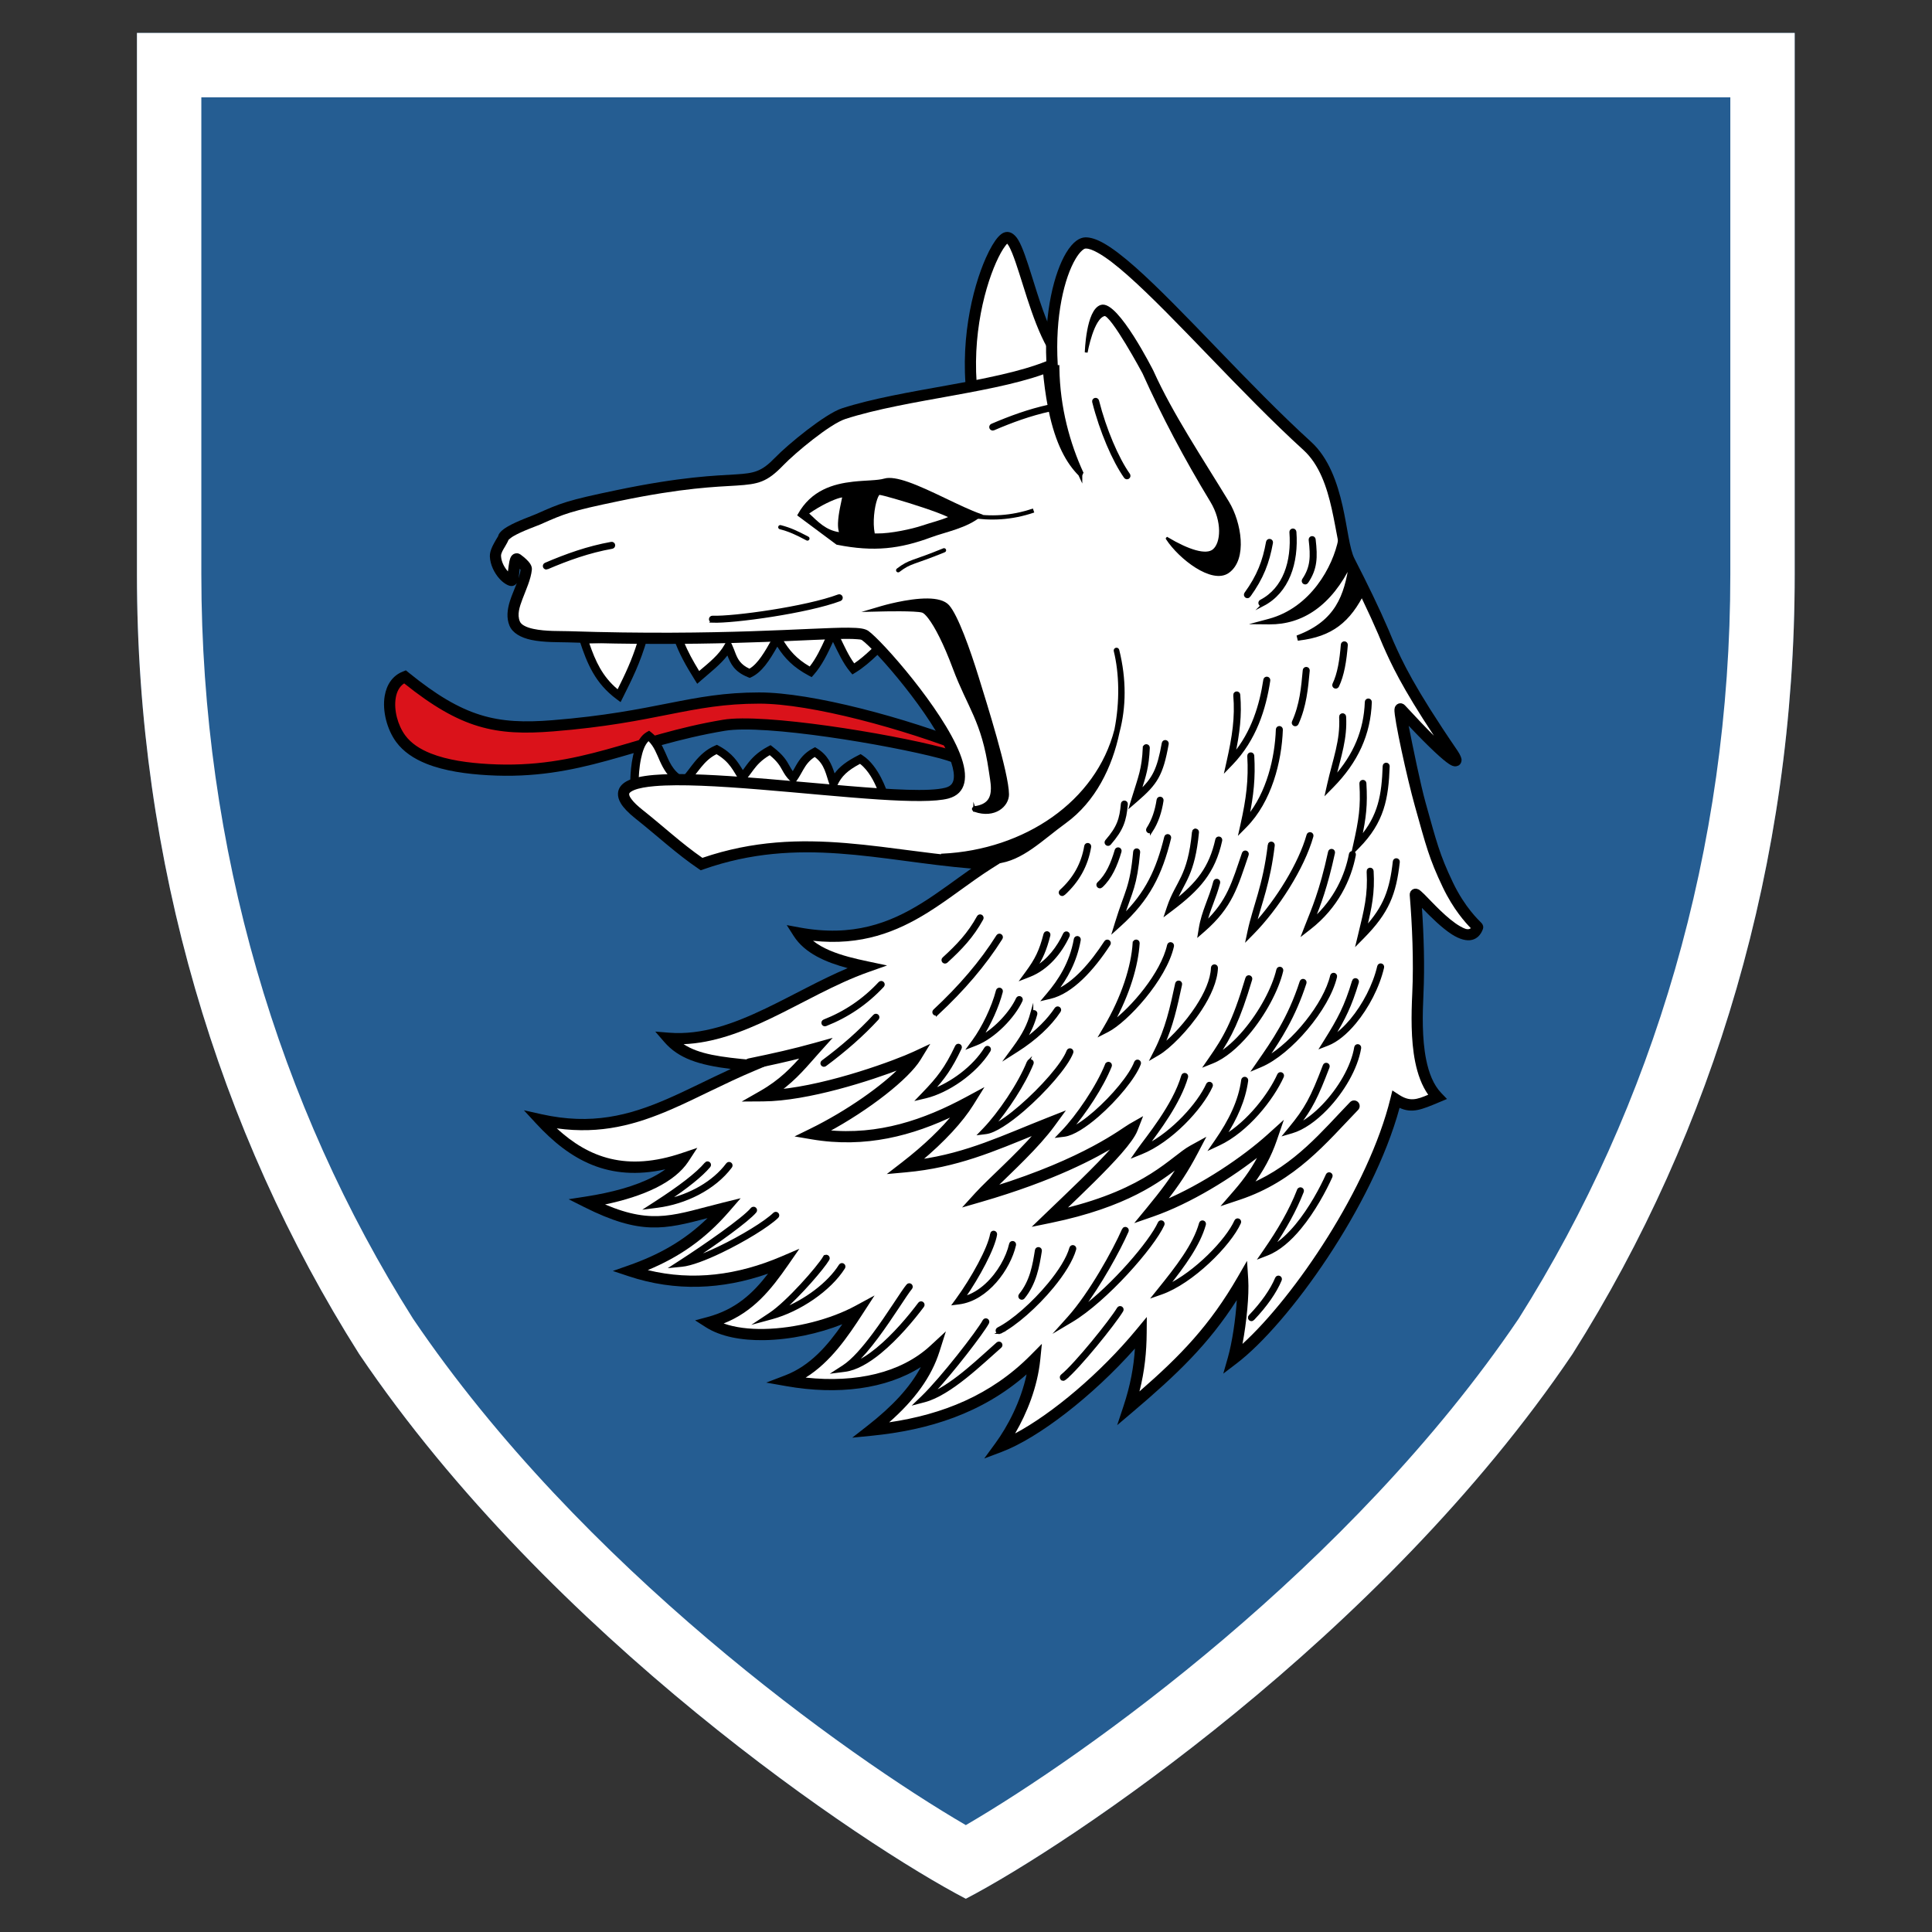
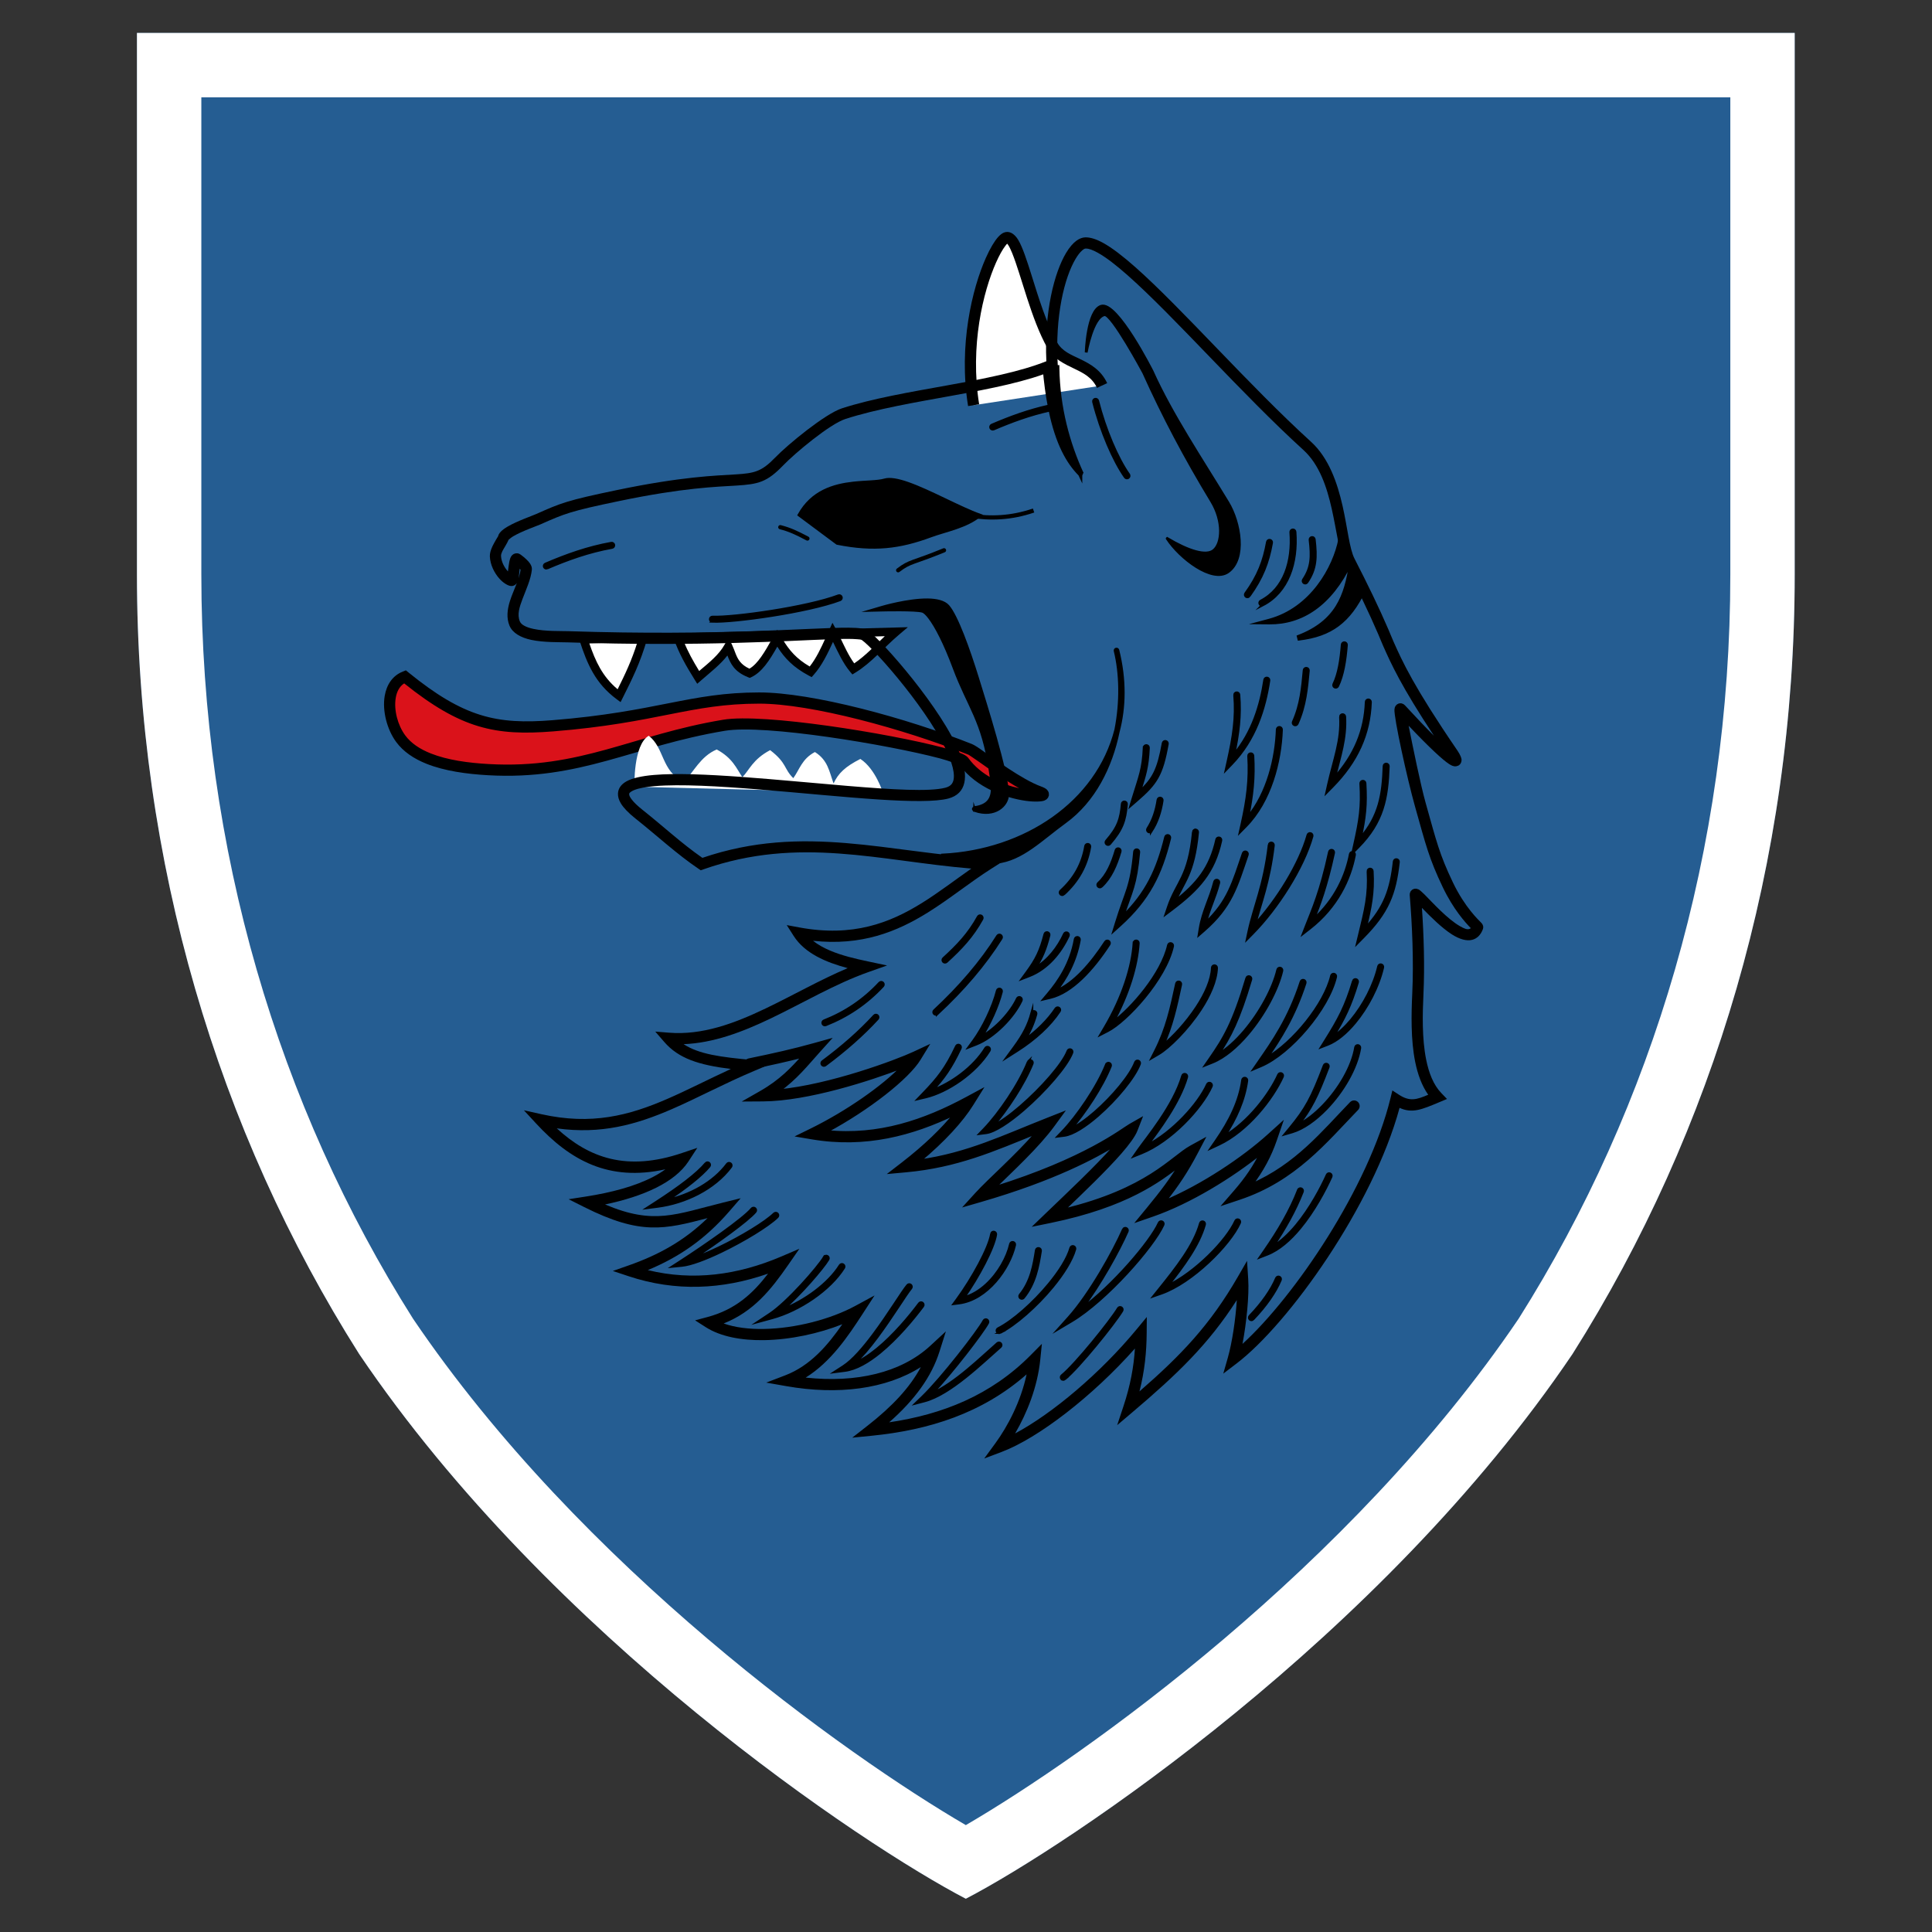
<svg xmlns="http://www.w3.org/2000/svg" width="100%" height="100%" viewBox="0 0 2813 2813" version="1.1" xml:space="preserve" style="fill-rule:evenodd;clip-rule:evenodd;">
  <rect x="0" y="0" width="2813" height="2813" fill="#333333" stroke="none" />
  <g>
    <path d="M199.398,47.934l-0,788.276c-0,419.72 117.995,810.462 323.47,1135.1c278.713,412.475 735.379,716.285 883.382,793.257c148.003,-76.972 604.669,-380.782 883.382,-793.257c205.475,-325.09 323.47,-715.832 323.47,-1135.1l0,-788.276l-2413.7,0Z" style="fill:#255d92;fill-rule:nonzero;" />
    <path d="M199.398,47.934l2413.7,0l0,788.276c0,419.267 -117.995,810.009 -323.47,1135.1c-278.713,412.475 -735.379,716.285 -883.382,793.257c-148.003,-76.972 -604.669,-380.782 -883.382,-793.257c-205.475,-324.637 -323.47,-715.379 -323.47,-1135.1l-0,-788.276Zm93.75,93.75l-0,694.526c-0,400.642 112.261,773.724 308.185,1083.77c244.764,361.596 631.487,636.229 804.917,737.394c173.426,-101.163 560.135,-375.785 804.923,-737.404c195.91,-310.48 308.179,-683.556 308.179,-1083.76l0,-694.526l-2226.2,0Z" style="fill:#fff;" />
    <g>
      <g>
        <path d="M1417.61,589.974c-19.966,-124.114 29.356,-236.3 47.039,-243.702c19.024,-7.962 34.013,97.565 67.597,156.551c16.248,28.537 56.312,24.016 72.423,58.502" style="fill:#fff;" />
        <path d="M1466.43,354.769c-0.851,0.825 -1.766,2.043 -2.864,3.482c-4.009,5.253 -8.566,13.367 -13.208,23.786c-18.886,42.393 -38.375,121.662 -24.704,206.642l-16.104,2.59c-14.281,-88.779 6.179,-171.581 25.91,-215.869c6.235,-13.997 12.502,-24.286 17.603,-30.053c3.075,-3.477 6.019,-5.589 8.43,-6.597c6.774,-2.836 14.761,-0.113 21.283,10.938c6.067,10.28 12.294,29.157 19.233,51.284c9.89,31.538 21.459,69.965 37.316,97.816c7.256,12.744 20.146,17.676 32.704,23.702c15.667,7.518 31.045,16.171 40.02,35.383l-14.777,6.904c-7.136,-15.276 -19.843,-21.604 -32.299,-27.582c-15.566,-7.469 -30.829,-14.542 -39.822,-30.337c-23.679,-41.588 -38.277,-106.111 -51.419,-138.352c-1.996,-4.899 -3.922,-8.973 -5.883,-11.941c-0.395,-0.599 -0.947,-1.263 -1.419,-1.796Z" />
        <path d="M986.987,928.227c6.851,20.1 17.014,37.921 29.566,58.027c16.76,-14.612 34.205,-27.416 43.805,-44.758c6.635,13.887 7.176,29.297 31.107,38.86c16.455,-7.76 28.171,-29.737 40.133,-50.976c11.535,20.379 23.725,35.443 48.79,48.846c13.724,-15.455 22.833,-37.242 32.156,-57.725c8.47,15.679 17.209,38.557 29.83,53.533c23.292,-14.313 40.029,-35.368 62.286,-54.282l-317.673,8.475Z" style="fill:#fff;" />
        <path d="M1130.84,918.271l0.749,-1.331l0.731,1.291l75.459,-2.013l4.303,-9.452l4.972,9.205l104.795,-2.796l-13.224,11.238c-22.508,19.128 -39.489,40.358 -63.043,54.832l-4.486,2.757l-3.394,-4.027c-10.097,-11.981 -17.819,-28.885 -24.848,-43.336c-7.928,17.377 -16.36,34.667 -27.888,47.648l-3.203,3.607l-4.255,-2.275c-22.396,-11.976 -35.019,-25.195 -45.749,-42.06c-5.647,9.94 -11.402,19.579 -17.732,27.451c-6.017,7.482 -12.594,13.41 -19.948,16.878l-2.407,1.135l-2.471,-0.988c-20.218,-8.078 -25.397,-19.75 -30.08,-31.637c-10.232,13.227 -24.571,24.284 -38.543,36.467l-5.409,4.715l-3.799,-6.087c-12.822,-20.539 -23.169,-38.761 -30.167,-59.293l-2.681,-7.866l152.318,-4.063Zm92.36,9.773c5.962,12.357 12.388,26.662 20.551,37.827c16.338,-11.052 29.577,-25.423 44.52,-39.563l-65.071,1.736Zm-21.019,0.561l-62.986,1.68c9.646,16.248 20.345,28.881 39.756,40.138c9.391,-11.873 16.462,-26.845 23.23,-41.818Zm-78.332,2.089l-61.09,1.63l3.123,6.535c2.049,4.29 3.545,8.717 5.285,13.084c3.218,8.078 7.462,15.905 20.032,21.647c6.363,-3.72 11.852,-9.915 17.037,-17.211c5.487,-7.721 10.555,-16.678 15.613,-25.685Zm-65.464,1.746l-62.709,1.673c5.763,14.571 13.347,28.191 22.324,42.847c14.446,-12.234 28.774,-23.545 37.012,-38.426l3.373,-6.094Z" />
        <path d="M1403.21,1108.38c41.555,57.581 140.825,55.477 110.223,44.533c-35.907,-12.84 -95.019,-60.435 -100.457,-61.677c-95.326,-37.984 -231.482,-74.888 -307.398,-74.888c-101.177,0 -148.327,28.194 -300.621,40.402c-83.397,6.685 -132.274,-3.88 -215.427,-71.371c-30.942,12.285 -26.347,62.734 -6.04,90.23c23.774,32.192 76.884,42.098 127.305,44.975c134.88,7.696 209.9,-42.301 343.151,-64.57c73.693,-12.315 338.746,37.791 349.264,52.366Z" style="fill:#da121a;" />
        <path d="M1415.34,1083.46c1.807,0.667 5.894,2.934 11.377,6.738c18.686,12.968 61.312,44.972 89.465,55.04c3.998,1.43 6.464,2.97 7.785,4.159l1.975,2.341l1.11,2.569l0.182,3.784l-1.323,3.43l-2.269,2.453l-2.978,1.645c-3.905,1.516 -14.06,2.238 -27.422,0.354c-27.974,-3.944 -71.362,-18.393 -96.151,-52.142c-0.002,-0.001 -0.004,-0.002 -0.006,-0.003c-1.718,-0.701 -14.879,-6.004 -29.235,-9.782c-74.788,-19.682 -254.234,-49.731 -312.556,-39.984c-133.937,22.384 -209.387,72.404 -344.961,64.668c-31.15,-1.777 -63.281,-6.251 -89.302,-16.632c-18.358,-7.325 -33.736,-17.609 -44.099,-31.64c-13.422,-18.174 -20.535,-45.471 -16.778,-67.309c2.775,-16.131 11.261,-29.348 26.369,-35.346l4.44,-1.763l3.709,3.011c80.933,65.688 128.467,76.08 209.637,69.573c152.619,-12.233 199.878,-40.427 301.272,-40.427c76.653,-0 214.166,37.114 310.417,75.467l-0.658,-0.204Zm68.512,64.234c-20.842,-11.849 -43.186,-27.671 -58.276,-38.355c-7.129,-5.048 -14.278,-9.738 -15.258,-10.38l-0.358,-0.142c-94.401,-37.616 -229.199,-74.309 -304.379,-74.309c-100.96,-0 -148.002,28.194 -299.969,40.376c-84.244,6.752 -134.214,-3.533 -217.115,-69.86c-7.007,4.463 -10.763,12.144 -12.268,20.891c-3.064,17.808 2.878,40.032 13.824,54.853c8.657,11.722 21.685,20.061 37.022,26.18c24.522,9.783 54.832,13.823 84.187,15.498c134.187,7.656 208.777,-42.318 341.343,-64.472c59.586,-9.958 242.989,20.189 319.396,40.298c13.874,3.651 24.333,7.027 30.126,9.741c4.144,1.941 6.595,4.068 7.7,5.599c18.66,25.856 49.821,38.701 74.025,44.082Z" />
      </g>
      <g>
        <path d="M849.719,931c10.641,32.593 21.907,59.996 51.646,82.025c12.767,-25.599 25.289,-50.045 35.155,-85.067l-86.801,3.042Z" style="fill:#fff;" />
        <path d="M944.679,921.552l-2.272,8.064c-9.988,35.46 -22.642,60.221 -35.568,86.138l-3.255,6.526l-5.859,-4.341c-30.879,-22.872 -42.772,-51.2 -53.82,-85.041l-2.523,-7.726l103.297,-3.62Zm-86.572,15.274c8.824,25.85 18.985,48.185 41.14,66.748c10.435,-20.926 20.571,-41.772 29.009,-69.206l-70.149,2.458Z" />
        <path d="M923.752,1145.48c-0,0 -1.979,-61.181 20.832,-74.215c23.334,18.201 17.744,50.826 50.779,67.271c14.935,-14.45 24.075,-37 48.174,-47.307c22.939,12.399 28.436,26.944 37.324,40.363c10.087,-10.104 14.928,-25.873 40.463,-39.39c24.763,19.049 19.68,27.069 33.726,40.796c9.062,-12.454 12.437,-27.975 31.45,-38.038c18.949,11.807 20.863,28.363 27.166,45.746c6.812,-14.84 17.097,-24.557 39.031,-35.689c22.263,14.463 33.012,49.577 33.012,49.577l-361.957,-9.114Z" style="fill:#fff;" />
-         <path d="M917.639,1145.68c-0,-0 -0.965,-31.163 6.565,-54.512c3.625,-11.243 9.352,-20.643 17.346,-25.211l3.562,-2.035l3.234,2.523c10.186,7.945 15.468,18.307 20.271,29.152c5.621,12.692 10.456,26.2 25.598,35.34c5.931,-6.494 11.08,-14.185 17.07,-21.486c7.754,-9.45 16.806,-18.266 29.847,-23.843l2.715,-1.162l2.598,1.405c20.263,10.952 27.739,23.374 35.143,35.436c1.811,-2.416 3.606,-5.01 5.629,-7.703c6.442,-8.578 14.862,-18.114 31.245,-26.786l3.475,-1.84l3.116,2.398c15.92,12.247 20.306,20.258 24.536,27.869c1.403,2.525 2.772,5.009 4.701,7.64c1.68,-2.897 3.262,-5.871 4.99,-8.825c5.265,-8.999 11.726,-17.798 24.359,-24.484l3.109,-1.646l2.987,1.86c15.699,9.783 20.809,22.424 25.433,36.261c7.235,-9.809 17.663,-17.788 34.761,-26.466l3.144,-1.595l2.956,1.92c23.823,15.476 35.529,52.916 35.529,52.916l2.485,8.119l-376.218,-9.474l-0.186,-5.771Zm69.508,-4.72c-14.199,-8.807 -20.875,-20.698 -26.384,-32.878c-4.645,-10.268 -8.21,-20.82 -16.492,-28.968c-5.678,5.484 -8.77,15.227 -10.892,25.183c-2.863,13.424 -3.456,27.558 -3.543,35.22l57.311,1.443Zm230.469,5.804l59.296,1.494c-4.007,-9.881 -12.145,-26.427 -24.706,-36.094c-18.066,9.58 -27.034,18.14 -32.982,31.096l-1.608,3.504Zm-216.38,-5.449l208.043,5.239l-1.363,-3.761c-5.485,-15.127 -6.94,-29.837 -21.669,-40.626c-8.155,5.141 -12.621,11.577 -16.409,18.05c-3.274,5.596 -6.098,11.236 -9.842,16.381l-4.162,5.72l-5.059,-4.944c-6.159,-6.019 -8.994,-11.015 -11.879,-16.207c-3.372,-6.067 -6.891,-12.398 -18.172,-21.633c-12.02,7.018 -18.592,14.56 -23.726,21.396c-4.205,5.599 -7.584,10.754 -11.809,14.985l-5.291,5.301l-4.136,-6.244c-8.06,-12.167 -13.004,-25.468 -32.505,-36.88c-9.623,4.76 -16.486,11.77 -22.515,19.118c-6.793,8.28 -12.606,16.994 -19.506,24.105Z" />
-         <path d="M930.317,1185.44c-132.807,-105.512 364.088,-8.465 448.266,-30.639c72.771,-19.17 -91.681,-210.412 -119.045,-229.576c-15.7,-10.994 -155.895,10.986 -432.193,1.924c-19.389,-0.647 -69.205,1.993 -77.995,-19.274c-9.795,-23.7 14.059,-52.419 16.927,-79.054c0.382,-3.551 -5.861,-9.455 -13.11,-14.781c-5.731,-4.21 -4.038,32.113 -8.607,31.1c-8.117,-1.801 -22.393,-17.724 -23.198,-35.277c-0.417,-9.078 10.853,-23.369 11.402,-26.296c1.906,-10.152 43.206,-24.123 50.957,-27.567c35.846,-15.928 43.921,-19.437 116.109,-34.462c188.985,-39.334 191.211,-4.58 234.686,-49.666c17.95,-18.616 70.462,-62.025 93.875,-69.598c90.321,-29.215 226.764,-38.085 303.548,-70.989c-6.138,-104.207 26.492,-177.098 48.608,-177.547c49.01,-0.988 194.551,178.868 322.709,295.43c49.437,44.96 46.536,138.516 61.679,167.989c19.04,37.056 35.47,70.899 49.338,103.14c2.389,5.553 4.543,11.125 6.937,16.523c13.176,29.711 29.847,66.669 94.08,160.622c13.995,20.471 -1.583,15.595 -75.684,-64.967c-6.606,-7.182 16.283,95.983 28.279,138.721c16.178,57.638 20.407,75.728 40.187,117.124c19.95,41.752 43.631,60.996 43.386,61.651c-16.347,43.547 -91.551,-56.92 -90.759,-47.324c3.602,43.671 5.932,96.954 3.705,144.262c-2.316,49.188 -3.165,117.622 28.288,150.275c-26.741,11.223 -38.84,17.525 -60.186,3.616c-34.989,143.132 -160.535,319.676 -236.835,377.83c8.625,-30.231 15.476,-86.445 13.618,-115.396c-45.338,78.584 -93.002,125.044 -165.779,186.771c13.453,-40.507 17.653,-74.336 17.915,-109.565c-62.816,76.101 -149.452,144.632 -205.658,165.835c21.929,-29.988 45.641,-76.952 50.768,-127.514c-66.248,66.936 -148.514,94.714 -238.507,103.612c48.028,-37.526 78.68,-74.558 92.121,-117.019c-49.368,45.632 -127.669,60.029 -214.073,44.814c48.268,-18.465 78.065,-63.032 103.048,-101.573c-61.298,33.211 -166.52,49.293 -217.091,16.942c53.589,-14.295 81.245,-48.571 109.027,-88.672c-72.967,31.21 -148.008,38.662 -223.566,13.479c53.892,-18.868 97.577,-45.081 137.945,-91.648c-79,19.494 -110.479,37.063 -201.14,-8.461c64.354,-10.008 119.278,-29.906 141.313,-63.721c-95.146,32.175 -156.09,1.102 -209.099,-56.271c125.329,27.977 197.388,-31.736 308.878,-78.697c-62.069,-5.65 -98.05,-12.024 -122.108,-39.817c99.706,8.033 190.962,-69.544 288.303,-104.043c-37.132,-7.874 -79.535,-18.664 -99.102,-49.289c133.459,24.697 199.125,-51.283 276.143,-100.203c-144.706,-8.125 -268.526,-52.337 -417.171,-0.106c-31.919,-21.657 -58.682,-46.874 -91.118,-72.641l-0.021,-0.007Z" style="fill:#fff;" />
        <path d="M2050.99,1056.65c6.147,31.036 17.385,86.111 24.748,112.344c15.995,56.986 20.137,74.884 39.693,115.812c17.323,36.255 37.574,54.911 41.276,58.743l1.613,1.973l1.097,2.645l0.18,2.353l-0.503,2.319c-3.461,9.22 -9.063,13.786 -15.453,15.523c-8.064,2.192 -18.615,-0.834 -29.576,-7.818c-14.847,-9.459 -31.223,-25.837 -43.045,-37.987c-0.23,-0.237 -0.462,-0.475 -0.694,-0.712c2.716,39.69 4.14,84.763 2.225,125.449c-1.361,28.91 -2.272,64.609 3.925,95.449c3.887,19.34 10.498,36.751 22.09,48.786l8.257,8.572l-10.974,4.605c-25.808,10.831 -39.541,16.751 -58.08,8.347c-38.732,142.929 -161.747,314.591 -237.154,372.065l-19.52,14.878l6.734,-23.601c6.042,-21.174 11.206,-55.405 12.971,-83.488c-41.415,64.617 -86.682,107.907 -152.014,163.319l-22.182,18.814l9.168,-27.604c10.192,-30.69 14.946,-57.458 16.685,-83.98c-62.039,69.963 -141.142,130.582 -193.81,150.452l-25.632,9.669l16.17,-22.113c17.856,-24.419 36.969,-60.442 45.559,-100.394c-64.385,56.498 -141.813,81.106 -225.912,89.42l-27.975,2.766l22.151,-17.308c35.781,-27.956 61.729,-55.523 77.709,-85.477c-50.526,31.952 -120.227,41.083 -196.055,27.731l-29.039,-5.114l27.54,-10.535c36.811,-14.082 62.275,-44.11 83.236,-74.443c-34.313,13.645 -75.688,22.49 -113.612,23.16c-33.201,0.586 -63.765,-5.182 -85.147,-18.861l-15.597,-9.978l17.889,-4.772c41.219,-10.995 66.298,-34.499 88.356,-63.207c-66.637,23.224 -134.8,26.485 -203.372,3.631l-22.643,-7.547l22.527,-7.887c44.16,-15.461 81.304,-35.955 115.394,-69.059c-62.607,16.367 -97.488,25.143 -179.553,-16.065l-22.767,-11.431l25.173,-3.915c37.633,-5.853 71.982,-15.093 98.059,-28.734c6.445,-3.371 12.374,-7.002 17.688,-10.92c-82.57,18.297 -138.758,-13.157 -188.27,-66.746l-17.724,-19.184l25.491,5.691c73.196,16.339 127.71,1.825 183.063,-22.174c29.733,-12.891 59.698,-28.479 92.752,-43.667c-46.672,-5.855 -76.042,-15.178 -96.988,-39.376l-13.041,-15.067l19.862,1.601c48.439,3.902 94.764,-13.241 140.863,-35.3c39.659,-18.977 79.125,-41.622 119.425,-58.687c-31.507,-8.431 -62.378,-21.414 -78.614,-46.826l-10.114,-15.828l18.47,3.418c77.562,14.353 131.473,-6.457 178.314,-35.591c25.175,-15.658 48.367,-33.665 71.993,-50.119c-133.529,-11.05 -250.842,-47.824 -390.115,1.114l-3.88,1.363l-3.403,-2.309c-32.049,-21.745 -58.942,-47.041 -91.496,-72.912l-0.021,-0.007l-0.116,-0.092c-10.551,-8.382 -17.397,-15.705 -21.174,-21.902c-3.329,-5.464 -4.537,-10.402 -4.305,-14.711c0.376,-6.986 4.315,-13.041 12.327,-17.536c8.32,-4.667 22.052,-7.794 39.878,-9.32c63.811,-5.459 183.812,7.795 282.39,15.967c64.161,5.319 119.023,8.683 142.146,2.592c4.366,-1.15 7.564,-3.051 9.55,-5.892c2.087,-2.986 2.825,-6.822 2.794,-11.233c-0.055,-7.569 -2.428,-16.54 -6.308,-26.431c-24.572,-62.628 -108.94,-158.327 -127.682,-171.454c-1.191,-0.834 -3.612,-0.897 -7.083,-1.2c-8.016,-0.701 -20.003,-0.58 -36.026,-0.05c-64.098,2.124 -190.995,10.997 -384.676,4.645c-11.956,-0.399 -35.165,0.337 -53.773,-3.667c-15.083,-3.245 -27.095,-10.013 -31.489,-20.643c-4.634,-11.213 -3.306,-23.387 0.66,-35.962c2.708,-8.584 6.738,-17.385 10.07,-26.168l-1.718,2.093l-2.386,1.565l-2.77,0.75l-2.875,-0.166c-4.401,-0.977 -10.39,-4.654 -15.76,-10.673c-7.039,-7.889 -13.247,-19.717 -13.819,-32.192c-0.201,-4.395 1.368,-9.769 3.834,-14.941c2.766,-5.802 7.929,-14.118 7.929,-14.118c0,-0 -0.19,0.676 -0.229,0.884l1.338,-3.781c0.705,-1.34 1.706,-2.735 3.024,-4.124c2.275,-2.396 5.717,-4.941 9.904,-7.402c13.56,-7.968 35.856,-15.747 41.395,-18.208c36.358,-16.155 44.538,-19.753 117.758,-34.993c95.125,-19.799 143.247,-20.955 173.059,-22.831c27.056,-1.703 37.558,-3.915 57.418,-24.512c18.557,-19.245 73.032,-63.868 97.236,-71.697c88.089,-28.492 220.172,-37.497 297.613,-68.556c-3.317,-72.356 11.794,-129.311 28.637,-157.545c5.018,-8.412 10.312,-14.465 15.318,-18.072c4.43,-3.192 8.839,-4.673 12.934,-4.757c6.972,-0.14 15.685,2.514 25.719,8.048c13.096,7.222 28.997,19.462 46.946,35.345c67.694,59.901 165.957,172.539 255.695,254.158c25.931,23.582 38.462,59.75 46.17,94.047c7.159,31.859 9.898,61.887 17.276,76.248c19.132,37.236 35.64,71.247 49.576,103.645c2.376,5.524 4.519,11.068 6.901,16.439c13.07,29.474 29.635,66.121 93.356,159.325c4.23,6.186 5.963,11.062 6.053,13.361l-0.377,3.147l-1.255,2.631l-1.371,1.551l-1.686,1.188l-3.333,1.047l-2.523,-0.033l-2.664,-0.683c-1.313,-0.484 -3.063,-1.361 -5.221,-2.777c-8.591,-5.642 -27.11,-22.273 -58.656,-55.623Zm-1296.02,-214.639c1.361,-4.206 2.439,-8.394 3.012,-12.537c-0.296,-0.312 -0.749,-0.784 -1.316,-1.362c-0.046,0.383 -0.088,0.756 -0.125,1.113c-0.473,4.62 -0.928,9.349 -1.571,12.786Zm175.39,351.465l-0.021,0.128l5.073,-14.541c31.121,24.723 56.978,48.954 87.266,69.974c148.03,-50.499 271.88,-7.098 416.407,1.017l25.333,1.422l-21.418,13.604c-30.828,19.582 -59.841,43.493 -92.103,63.559c-45.159,28.087 -96.508,48.812 -167.122,41.136c7.279,5.806 15.773,10.435 24.861,14.293c17.214,7.309 36.575,11.811 54.642,15.642l28.3,6l-27.267,9.664c-48.406,17.156 -95.281,45.062 -142.469,67.641c-41.544,19.88 -83.354,35.613 -126.511,37.296c22.448,14.721 53.905,18.847 100.8,23.115l32.523,2.96l-30.096,12.677c-44.568,18.773 -82.829,39.587 -120.716,56.013c-51.652,22.395 -102.636,36.757 -167.172,27.832c46.766,42.984 101.744,63.134 182.331,35.882l22.293,-7.538l-12.848,19.716c-20.001,30.693 -65.683,51.072 -121.449,62.714c71.138,30.276 102.796,14.296 172.489,-2.901l24.947,-6.156l-16.831,19.415c-35.495,40.945 -73.472,66.568 -118.421,85.238c65.786,16.067 131.037,7.31 194.673,-19.909l26.039,-11.137l-16.128,23.28c-25.312,36.534 -50.712,68.184 -94.094,85.463c16.857,6.022 37.249,8.368 58.828,7.987c45.817,-0.809 96.973,-14.156 132.742,-33.535l28.131,-15.241l-17.403,26.847c-21.425,33.052 -46.509,70.145 -82.907,92.758c73.317,7.979 138.736,-6.847 181.553,-46.424l22.597,-20.887l-9.287,29.337c-11.737,37.079 -36.025,70.275 -73.244,103.075c77.356,-11.43 148.019,-39.223 206.059,-97.866l16.238,-16.407l-2.328,22.967c-4.069,40.121 -19.456,78.057 -36.639,107.505c53.815,-28.598 124.053,-87.544 177.125,-151.841l14.615,-17.706l-0.17,22.958c-0.209,28.039 -2.859,55.21 -10.507,85.409c60.527,-52.641 102.797,-96.803 143.152,-166.75l13.476,-23.357l1.726,26.91c1.477,23.017 -2.404,62.865 -8.349,94.023c75.706,-68.9 183.624,-227.451 215.506,-357.871l2.732,-11.178l9.642,6.282c15.776,10.279 25.722,7.128 42.532,-0.017c-9.301,-13.14 -15.342,-29.765 -19.005,-47.997c-6.457,-32.128 -5.646,-69.312 -4.227,-99.429c2.211,-46.962 -0.111,-99.855 -3.687,-143.208l0.161,-2.704l1.118,-2.784l2.26,-2.409l2.977,-1.35l2.92,-0.177l3.427,1.069c1.548,0.808 4.638,3.367 8.603,7.342c11.263,11.288 33.36,35.933 52.063,46.448c5.219,2.935 9.841,5.158 13.632,3.75c0.657,-0.243 1.227,-0.636 1.735,-1.163c-7.825,-8.007 -25.358,-27.284 -40.753,-59.503c-20.004,-41.865 -24.319,-60.146 -40.681,-118.436c-11.017,-39.251 -30.711,-128.52 -29.691,-140.625l0.594,-2.926l0.998,-2.028l2.122,-2.231l2.422,-1.229l2.337,-0.395l2.116,0.21l2.694,1.117l1.983,1.661c17.218,18.72 31.167,33.281 42.252,44.323c-47.899,-72.498 -62.368,-104.683 -74.105,-131.151c-2.406,-5.426 -4.573,-11.026 -6.973,-16.607c-13.8,-32.083 -30.154,-65.76 -49.101,-102.635c-7.764,-15.113 -11.147,-46.598 -18.682,-80.126c-6.987,-31.09 -17.723,-64.179 -41.23,-85.557c-89.683,-81.568 -187.877,-194.145 -255.53,-254.009c-16.854,-14.913 -31.716,-26.497 -44.013,-33.278c-6.896,-3.803 -12.722,-6.119 -17.514,-6.022c-1.723,0.035 -3.391,1.265 -5.274,2.922c-3.105,2.732 -6.216,6.786 -9.3,11.955c-16.293,27.313 -30.227,83.258 -26.058,154.036l0.337,5.719l-5.266,2.257c-76.967,32.983 -213.713,41.968 -304.25,71.252c-22.622,7.317 -73.171,49.513 -90.515,67.499c-23.615,24.491 -35.963,27.444 -68.135,29.469c-29.415,1.852 -76.899,2.985 -170.759,22.521c-71.155,14.81 -79.127,18.231 -114.459,33.93c-5.313,2.361 -26.747,9.721 -39.755,17.366c-2.893,1.7 -6.292,4.667 -6.731,5.054c-0.686,1.913 -2.641,5.538 -5.135,9.753c-2.544,4.301 -6.095,9.696 -5.904,13.865c0.394,8.587 4.851,16.65 9.697,22.08c0.119,0.134 0.237,0.266 0.356,0.397c0.611,-4.964 1.4,-10.89 2.073,-14.408c0.593,-3.095 1.468,-5.54 2.361,-7.045l1.774,-2.274l2.119,-1.569l2.698,-0.966l2.993,-0.069l2.097,0.55l2.319,1.282c5.98,4.393 11.258,9.247 13.805,13.123c1.087,1.655 1.801,3.246 2.198,4.681l0.39,2.053l-0.003,2.369c-1.503,13.961 -8.349,28.518 -13.693,42.641c-4.311,11.392 -7.947,22.404 -3.805,32.425c1.094,2.648 3.359,4.554 6.141,6.147c3.811,2.182 8.556,3.673 13.705,4.781c17.605,3.787 39.573,2.933 50.88,3.31c220.918,7.246 354.777,-5.372 407.518,-5.08c8.494,0.047 15.026,0.442 19.623,1.231c4.421,0.759 7.517,2.034 9.462,3.396c19.568,13.704 107.855,113.47 133.509,178.857c13.054,33.273 9.416,58.31 -17.064,65.286c-18.148,4.78 -54.978,4.384 -100.586,1.428c-103.274,-6.692 -252.904,-25.824 -326.715,-19.509c-12.607,1.079 -22.855,2.853 -30.001,5.74c-2.22,0.897 -4.084,1.873 -5.503,3.033c-0.98,0.8 -1.745,1.608 -1.804,2.708c-0.12,2.23 1.278,4.639 3.489,7.624c3.337,4.507 8.582,9.569 15.849,15.342l-5.031,14.42Zm-0.056,0.122l-2.6,-0.431c1.502,0.508 2.473,0.443 2.6,0.431Z" />
      </g>
      <g id="Augenpartie">
        <path d="M1218.82,791.089c53.763,10.79 91.364,5.924 136.249,-10.693c21.207,-7.851 51.798,-13.105 72.164,-30.208c-41.872,-14.75 -113.079,-59.055 -139.076,-51.439c-25.305,7.413 -93.043,-6.547 -124.801,51.07l55.464,41.27Z" />
        <path d="M1160.71,750.392l0.858,-1.558c19.444,-35.276 52.051,-44.351 80.646,-47.526c18.539,-2.059 35.324,-1.573 45.368,-4.516c8.083,-2.368 20.405,-0.042 34.837,4.997c32.491,11.343 76.178,36.15 105.49,46.476l3.369,1.187l-2.736,2.297c-20.546,17.255 -51.372,22.639 -72.767,30.559c-45.25,16.752 -83.157,21.657 -137.358,10.78l-0.449,-0.09l-57.258,-42.606Zm58.959,38.788c53.085,10.584 90.297,5.739 134.691,-10.696c20.067,-7.429 48.644,-12.436 68.755,-27.625c-29.209,-10.958 -70.8,-34.314 -102.04,-45.221c-13.418,-4.684 -24.831,-7.134 -32.347,-4.932c-10.2,2.988 -27.238,2.564 -46.063,4.655c-27.028,3.001 -57.892,11.316 -76.653,43.894l53.657,39.925Z" />
        <path d="M1412.14,750.664c29.732,4.817 60.083,3.806 92.749,-7.347" style="fill:none;fill-rule:nonzero;stroke:#000;stroke-width:6.12px;" />
        <g>
          <path d="M1307.73,830.306c17.696,-13.515 20.519,-10.105 66.769,-29.088" style="fill:none;fill-rule:nonzero;stroke:#000;stroke-width:6.12px;stroke-linecap:round;" />
          <path d="M1136.12,767.578c13.717,3.553 23.284,7.946 39.488,16.53" style="fill:none;fill-rule:nonzero;stroke:#000;stroke-width:6.12px;stroke-linecap:round;" />
        </g>
        <g>
-           <path d="M1174.28,747.397c15.385,14.248 28.011,28.686 51.404,30.334c-8.426,-11.455 3.028,-50.382 3.2,-55.117c0.155,-4.235 -28.559,5.896 -54.604,24.784l0,-0.001Z" style="fill:#fff;" />
          <path d="M1174.04,749.789c-0.761,-0.322 -3.003,-1.475 -1.981,-3.508c0.317,-0.63 2.221,3.603 2.221,3.603c0,-0 0.928,0.081 1.686,-0.638c-0.075,0.055 -0.151,0.109 -0.226,0.164c-0.425,0.308 -0.935,0.474 -1.46,0.474l-1.459,-4.499c21.281,-15.433 44.353,-25.048 52.631,-26.099c1.85,-0.235 3.197,-0.032 3.975,0.328l0.723,0.443l0.672,0.719l0.437,0.954l0.109,0.974c-0.104,2.856 -4.272,18.089 -5.775,32.302c-0.574,5.426 -0.756,10.695 -0.097,14.993c0.388,2.534 1.047,4.704 2.191,6.259c0.574,0.781 0.642,1.824 0.175,2.672c-0.468,0.849 -1.386,1.349 -2.353,1.281c-24.034,-1.693 -37.111,-16.351 -52.918,-30.99l1.449,0.568Zm4.16,-2.131c13.019,12.261 24.38,24.296 43.334,27.121c-1.142,-3.607 -1.548,-8.185 -1.392,-13.187c0.434,-13.946 4.952,-31.373 6.03,-37.386c-0.937,0.112 -2.094,0.358 -3.442,0.723c-9.413,2.549 -27.331,10.689 -44.53,22.729Z" />
-           <path d="M1276.85,779.868c20.459,0.298 52.049,-6.663 66.765,-11.623c15.646,-5.274 31.395,-8.755 43.751,-15.202c-15.899,-10.407 -100.472,-35.767 -107.385,-35.689c-6.34,0.068 -14.917,37.832 -8.885,62.514l5.754,0Z" style="fill:#fff;" />
-           <path d="M1276.83,783.022l-5.734,0c-1.454,0 -2.719,-0.993 -3.064,-2.405c-5.005,-20.478 -0.253,-49.635 5.19,-60.516c1.015,-2.03 2.104,-3.512 3.124,-4.405c0.289,-0.254 0.58,-0.47 0.867,-0.651l1.044,-0.523l1.69,-0.322c2.156,-0.023 11.584,2.234 24.141,5.829c28.535,8.17 73.759,23.013 85.005,30.375c0.937,0.613 1.478,1.676 1.423,2.794c-0.055,1.118 -0.699,2.123 -1.691,2.641c-12.486,6.516 -28.391,10.066 -44.203,15.395c-14.941,5.035 -47.011,12.085 -67.792,11.788Zm3.611,-62.494c-0.193,0.211 -0.541,0.607 -0.761,0.945c-0.885,1.367 -1.745,3.346 -2.569,5.765c-3.977,11.685 -6.762,33.033 -3.483,49.476l3.222,0l0.046,0.001c20.137,0.293 51.227,-6.577 65.712,-11.459c13.244,-4.464 26.57,-7.607 37.8,-12.414c-16.051,-7.685 -53.425,-19.696 -78.057,-26.748c-10.951,-3.136 -19.296,-5.334 -21.91,-5.566Z" />
        </g>
      </g>
      <path d="M1419.24,1179.93l0.008,0.002l-0.266,-4.06c10.449,-1.378 16.932,-4.992 20.765,-9.98c3.821,-4.974 4.984,-11.238 5.022,-17.699c0.054,-9.121 -2.14,-18.645 -3.029,-25.929c-10.736,-73.664 -31.076,-92.201 -52.676,-150.063c-13.276,-35.566 -26.112,-60.423 -35.942,-73.173c-3.89,-5.045 -7.168,-8.148 -9.839,-8.991c-9.53,-3.011 -58.465,-1.788 -58.465,-1.788l-15.335,0.36l14.709,-4.353c-0,-0 37.658,-11.132 66.434,-10.828c12.904,0.136 24.035,2.692 29.693,9.09c12.531,14.169 30.152,63.202 42.895,104.541c10.933,35.465 43.692,138.805 43.852,169.556c0.077,15.853 -18.753,33.485 -47.863,23.434l0.042,-0.108l-0.005,-0.011Zm-0,-0c-0.159,-0.048 -2.655,-0.829 -1.89,-2.781c0.199,-0.506 1.784,2.575 1.89,2.781Zm-46.94,69.121c0,0 -2.396,-0.453 -1.999,-2.44c0.104,-0.516 1.999,2.44 1.999,2.44Zm0,0l-0.098,-4.073c120.078,-5.802 225.381,-76.409 252.413,-182.402c8.104,-40.965 7.023,-82.5 -0.971,-114.956c-0.269,-1.092 0.398,-2.198 1.49,-2.468c1.092,-0.27 2.198,0.397 2.469,1.49c10.66,42.957 10.014,82.992 0.482,118.971c-10.482,50.765 -34.911,100.433 -77.4,131.248c-17.373,12.601 -33.001,26.206 -48.816,37.14c-16.096,11.13 -32.401,19.497 -50.847,21.443c-0.126,0.013 -0.253,0.015 -0.379,0.004l-78.508,-6.406l0.165,0.009Zm327.228,-464.905c30.402,18.046 56.445,26.537 67.672,17.326c12.722,-10.438 14.571,-42.674 -3.052,-71.725c-38.722,-63.833 -70.693,-124.489 -98.906,-187.202c0,-0 -46.485,-86.519 -57.103,-84.398c-17.563,3.499 -26.636,54.966 -26.636,54.966c-0,0 1.752,-61.03 21.926,-67.212c22.84,-7 74.059,94.763 74.059,94.763c28.214,62.714 71.488,127.139 110.209,190.97c17.623,29.05 26.804,82.245 0.226,100.929c-22.895,16.093 -69.746,-19.969 -88.394,-48.411l-0.001,-0.006Zm-170.802,-187.029c-28.917,6.331 -55.875,16.252 -82.109,27.495c-1.552,0.665 -3.351,-0.055 -4.016,-1.607c-0.665,-1.551 0.055,-3.35 1.606,-4.015c26.619,-11.408 53.978,-21.457 83.323,-27.872c-3.022,-15.781 -5.493,-33.707 -7.294,-54.139l-0.185,-2.09l20.354,-1.214l0.03,2.132c0.839,58.079 15.618,110.732 35.191,153.195l-1.851,-4.017l-0,1.961c0.479,0.497 0.959,0.987 1.441,1.469l-1.441,3.48l-0,2.831l-1.7,-3.687c-17.363,-17.472 -33.144,-44.761 -43.349,-93.922Zm43.266,93.742l-0.15,-0.325c0.041,0.118 0.092,0.226 0.15,0.325Zm-775.331,136.109c-1.552,0.665 -3.351,-0.055 -4.016,-1.607c-0.665,-1.551 0.055,-3.35 1.606,-4.015c30.372,-13.016 61.706,-24.263 95.854,-30.362c1.662,-0.297 3.252,0.811 3.549,2.472c0.297,1.662 -0.811,3.252 -2.473,3.549c-33.675,6.015 -64.57,17.127 -94.52,29.963Zm846.709,-135.928c0.972,1.38 0.64,3.289 -0.74,4.261c-1.381,0.971 -3.29,0.639 -4.261,-0.741c-16.892,-24 -35.319,-66.755 -46.11,-109.458c-0.413,-1.636 0.58,-3.3 2.216,-3.714c1.637,-0.413 3.301,0.579 3.714,2.216c10.589,41.903 28.606,83.885 45.181,107.436Zm175.336,176.671c-0.989,1.367 -2.902,1.674 -4.27,0.685c-1.367,-0.989 -1.675,-2.903 -0.685,-4.27c18.394,-25.429 26.649,-47.062 31.643,-74.971c0.297,-1.661 1.887,-2.769 3.549,-2.471c1.661,0.297 2.769,1.887 2.471,3.549c-5.161,28.843 -13.697,51.198 -32.708,77.478Zm19.974,12.909c-1.497,0.778 -3.345,0.195 -4.124,-1.303c-0.779,-1.497 -0.196,-3.345 1.302,-4.124c34.409,-17.895 46.798,-57.76 43.572,-100.349c-0.127,-1.683 1.136,-3.153 2.819,-3.281c1.683,-0.127 3.153,1.136 3.28,2.819c3.424,45.2 -10.33,87.245 -46.849,106.238Zm64.247,-33.055c-0.943,1.4 -2.845,1.771 -4.245,0.828c-1.4,-0.943 -1.771,-2.845 -0.828,-4.245c12.246,-18.182 12.457,-33.631 9.615,-58.12c-0.195,-1.677 1.008,-3.196 2.685,-3.391c1.677,-0.194 3.196,1.009 3.39,2.686c3.047,26.248 2.509,42.754 -10.617,62.242Zm63.412,-27.382c-29.058,60.519 -71.085,87.282 -118.05,86.858l-14.963,-0.135l14.454,-3.873c61.967,-16.604 94.922,-76.916 102.897,-117.765l1.286,-6.586l15.171,36.176l0.081,-0.544l0.769,1.628l0.843,-1.053l-0.666,1.427l22.107,46.815l-4.045,-3.034c-21.825,44.818 -47.983,64.883 -95.039,70.491l-0.973,-3.927c55.924,-21.501 69.039,-59.011 76.012,-105.704l0.116,-0.774Zm0.274,-1.833l-0.899,0.432c-0,0 0.39,0.054 0.86,-0.171l0.039,-0.261Zm-3.353,3.498l1.564,-1.955l-0.284,-0.675c-0.424,0.884 -0.85,1.76 -1.28,2.63Zm1.705,-3.52c0.373,0.268 0.697,0.429 0.743,0.452c-0.019,-0.06 -0.182,-0.569 -0.401,-1.174l-0.342,0.722Zm19.431,40.867c0.506,0.258 0.888,0.198 0.888,0.198l-0.846,-0.283l-0.042,0.085Zm-186.71,152.871c-0.139,-1.682 1.114,-3.161 2.797,-3.299c1.682,-0.139 3.16,1.114 3.299,2.796c2.492,30.246 -0.71,55.711 -7.482,87.843c27.85,-33.07 39.616,-72.85 45.147,-109.544c0.251,-1.669 1.811,-2.82 3.48,-2.569c1.669,0.252 2.819,1.811 2.568,3.48c-6.185,41.032 -20.076,85.755 -54.428,121.346l-7.56,7.833l2.375,-10.624c8.262,-36.952 12.529,-64.193 9.804,-97.262Zm20.383,88.657c-0.099,-1.685 1.188,-3.134 2.873,-3.233c1.685,-0.099 3.133,1.188 3.233,2.873c1.856,31.521 -0.856,57.683 -7.53,89.958c29.537,-35.534 41.582,-86.591 43.05,-128.239c0.06,-1.687 1.477,-3.009 3.164,-2.949c1.687,0.059 3.008,1.477 2.949,3.164c-1.636,46.412 -16.236,104.082 -52.377,140.679l-7.485,7.58l2.324,-10.396c8.269,-36.982 11.83,-64.945 9.799,-99.437Zm133.745,-56.923c-0.099,-1.685 1.188,-3.134 2.873,-3.233c1.685,-0.099 3.133,1.188 3.233,2.873c1.858,31.554 -7.115,57.175 -15.059,89.382c29.849,-33.195 44.902,-69.296 46.365,-110.807c0.059,-1.687 1.477,-3.008 3.164,-2.949c1.686,0.06 3.008,1.478 2.948,3.164c-1.638,46.496 -19.687,86.463 -55.888,123.122l-7.485,7.579l2.324,-10.395c8.27,-36.985 19.556,-64.242 17.525,-98.736Zm29.522,96.965c-0.1,-1.685 1.188,-3.134 2.873,-3.233c1.685,-0.099 3.133,1.188 3.232,2.873c1.857,31.53 -0.278,49.699 -6.833,80.344c28.248,-32.433 33.166,-63.831 34.627,-105.284c0.059,-1.686 1.477,-3.008 3.164,-2.948c1.687,0.059 3.008,1.477 2.949,3.164c-1.641,46.555 -7.7,80.797 -43.948,117.502l-7.485,7.58l2.324,-10.396c8.262,-36.946 11.126,-55.142 9.097,-89.602Zm-315.364,-52.268c0.078,-1.686 1.509,-2.993 3.195,-2.915c1.686,0.077 2.993,1.508 2.915,3.194c-1.303,28.482 -5.345,40.214 -13.034,64.532c20.729,-19.168 27.636,-32.622 34.551,-71.257c0.297,-1.662 1.887,-2.769 3.549,-2.472c1.661,0.297 2.769,1.888 2.471,3.549c-8.11,45.317 -16.278,57.464 -44.78,82.117l-8.055,6.967l3.131,-10.179c9.647,-31.356 14.609,-41.885 16.057,-73.536Zm-14.017,151.544c0.156,-1.681 1.647,-2.919 3.327,-2.763c1.681,0.155 2.919,1.646 2.764,3.327c-4.588,49.558 -10.932,56.158 -23.32,93.979c34.866,-34.077 50.702,-68.064 62.446,-115.787c0.404,-1.639 2.062,-2.643 3.701,-2.239c1.639,0.403 2.642,2.061 2.238,3.7c-12.976,52.735 -30.887,89.074 -72.788,126.837l-8.21,7.4l3.239,-10.568c14.576,-47.557 21.657,-50.448 26.603,-103.886Zm85.63,-28.795c0.16,-1.681 1.654,-2.915 3.334,-2.755c1.681,0.16 2.915,1.653 2.755,3.334c-5.806,61.054 -20.805,71.616 -32.963,100.843c32.553,-25.726 51.734,-48.82 60.835,-90.273c0.362,-1.649 1.995,-2.694 3.643,-2.332c1.649,0.362 2.693,1.995 2.332,3.643c-10.216,46.531 -32.519,70.85 -71.605,100.389l-7.902,5.971l3.159,-9.387c12.479,-37.074 30.07,-42.741 36.412,-109.433Zm110.347,18.851c0.198,-1.676 1.719,-2.877 3.396,-2.679c1.676,0.198 2.876,1.719 2.679,3.395c-6.37,54.025 -18.965,84.036 -27.016,115.622c32.827,-35.918 65.612,-88.574 77.415,-130.581c0.457,-1.625 2.147,-2.574 3.772,-2.117c1.625,0.457 2.573,2.146 2.117,3.771c-12.971,46.16 -50.746,104.98 -86.683,141.371l-7.342,7.435l2.174,-10.22c7.621,-35.813 22.421,-66.056 29.488,-125.997Zm-79.357,53.751c0.418,-1.635 2.085,-2.623 3.721,-2.205c1.635,0.418 2.623,2.085 2.205,3.72c-5.578,21.813 -14.411,38.031 -19.271,58.745c33.403,-31.562 40.519,-59.24 55.044,-101.66c0.547,-1.596 2.287,-2.449 3.884,-1.902c1.597,0.547 2.449,2.287 1.902,3.884c-15.856,46.307 -23.298,75.37 -63.62,110.457l-6.385,5.557l1.359,-8.355c4.141,-25.452 14.757,-43.194 21.161,-68.241Zm167.156,-43.438c0.357,-1.65 1.986,-2.699 3.636,-2.342c1.649,0.357 2.699,1.986 2.341,3.636c-10.783,49.805 -21.062,76.238 -29.471,97.326c32.218,-28.758 47.987,-64.382 53.869,-95.459c0.314,-1.658 1.915,-2.75 3.573,-2.436c1.659,0.314 2.75,1.915 2.436,3.573c-6.643,35.099 -25.46,75.798 -65.266,106.77l-8.746,6.805l4.018,-10.327c9.004,-23.144 20.962,-49.13 33.61,-107.546Zm56.125,28.228c-0.099,-1.685 1.188,-3.133 2.873,-3.232c1.685,-0.1 3.133,1.188 3.233,2.873c1.856,31.523 -2.545,52.553 -10.071,83.767c28.704,-31.373 37.457,-56.288 42.097,-97.702c0.188,-1.678 1.702,-2.887 3.379,-2.699c1.678,0.188 2.887,1.702 2.699,3.38c-5.21,46.504 -15.452,72.884 -51.658,109.546l-7.745,7.843l2.597,-10.712c8.956,-36.943 14.625,-58.61 12.596,-93.064Zm-340.642,104.261c0.105,-1.684 1.558,-2.967 3.243,-2.862c1.684,0.105 2.967,1.558 2.862,3.243c-2.019,32.414 -14.261,73.669 -37.235,115.575c28.032,-20.41 71.921,-71.076 81.255,-112.651c0.37,-1.647 2.007,-2.684 3.654,-2.314c1.647,0.369 2.684,2.007 2.314,3.653c-10.923,48.652 -67.6,109.322 -94.525,123.132l-9.407,4.825l5.379,-9.102c26.314,-44.532 40.318,-89.09 42.46,-123.499Zm61.879,59.243c0.355,-1.65 1.983,-2.701 3.633,-2.346c1.65,0.355 2.702,1.983 2.347,3.633c-7.003,32.55 -12.903,59.809 -26.112,89.003c14.66,-11.701 34.555,-32.88 49.797,-56.166c12.427,-18.987 21.804,-39.373 22.431,-57.189c0.059,-1.687 1.477,-3.008 3.164,-2.949c1.686,0.059 3.008,1.477 2.948,3.164c-0.66,18.768 -10.335,40.322 -23.426,60.323c-19.443,29.706 -46.332,55.985 -61.185,64.691l-8.98,5.262l4.706,-9.283c16.642,-32.834 22.951,-62.227 30.677,-98.143Zm102.243,-7.975c0.48,-1.618 2.184,-2.541 3.802,-2.06c1.618,0.48 2.542,2.184 2.061,3.802c-17.73,59.674 -30.408,83.646 -47.953,109.784c13.337,-7.77 26.669,-20.022 38.831,-34.382c23.129,-27.307 41.997,-62.284 48.352,-89.344c0.386,-1.643 2.033,-2.663 3.676,-2.278c1.644,0.386 2.664,2.034 2.279,3.677c-6.534,27.821 -25.859,63.822 -49.639,91.899c-15.994,18.883 -34.016,34.163 -51.458,41.156l-9.453,3.789l5.802,-8.37c20.827,-30.048 34.12,-51.772 53.7,-117.673Zm79.045,5.231c0.52,-1.606 2.246,-2.488 3.852,-1.969c1.605,0.52 2.487,2.246 1.968,3.851c-15.856,49.006 -36.787,81.419 -56.144,109.518c39.309,-22.553 85.007,-78.789 94.698,-120.015c0.386,-1.643 2.034,-2.664 3.677,-2.278c1.643,0.387 2.663,2.034 2.277,3.677c-10.927,46.487 -66.146,111.426 -108.77,129.516l-9.729,4.129l6.021,-8.686c20.843,-30.071 44.649,-63.654 62.15,-117.743Zm76.232,-0.999c0.486,-1.617 2.193,-2.535 3.809,-2.049c1.617,0.486 2.535,2.192 2.049,3.809c-10.273,34.185 -19.389,52.609 -36.082,79.846c9.224,-5.701 18.571,-14.389 27.318,-24.889c17.906,-21.495 33.226,-50.607 39.569,-78.024c0.38,-1.644 2.024,-2.67 3.669,-2.29c1.644,0.381 2.67,2.025 2.29,3.669c-6.549,28.304 -22.343,58.369 -40.829,80.56c-12.51,15.018 -26.282,26.422 -39.233,31.444l-8.585,3.33l4.887,-7.804c20.111,-32.111 29.935,-50.322 41.138,-87.602Zm-42.499,123.017c0.6,-1.578 2.369,-2.371 3.946,-1.77c1.577,0.6 2.371,2.368 1.77,3.946c-16.504,43.356 -25.124,60.519 -43.863,84.426c12.228,-5.951 24.968,-15.94 36.761,-28.177c23.007,-23.873 42.398,-56.357 47.071,-84.947c0.272,-1.665 1.846,-2.797 3.512,-2.524c1.665,0.272 2.797,1.845 2.524,3.511c-4.848,29.662 -24.833,63.436 -48.702,88.204c-16.042,16.646 -33.842,29.204 -49.907,33.915l-9.549,2.8l6.329,-7.68c23.569,-28.6 31.959,-44.026 50.108,-91.704Zm-118.83,21.062c0.229,-1.673 1.772,-2.845 3.444,-2.616c1.672,0.228 2.845,1.771 2.616,3.444c-3.858,28.234 -15.58,54.584 -33.121,81.69c36.064,-21.226 66.674,-61.672 79.468,-90.112c0.693,-1.539 2.505,-2.226 4.044,-1.534c1.539,0.693 2.227,2.505 1.534,4.044c-14.483,32.192 -51.148,79.215 -93.031,98.719l-10.239,4.768l6.434,-9.282c20.68,-29.834 34.639,-58.3 38.851,-89.121Zm-87.331,-6.063c0.469,-1.621 2.166,-2.557 3.787,-2.088c1.622,0.469 2.557,2.166 2.088,3.787c-10.923,37.767 -41.895,78.471 -58.172,100.204c38.392,-19.635 75.615,-60.837 88.46,-89.382c0.692,-1.54 2.504,-2.227 4.043,-1.534c1.54,0.692 2.227,2.504 1.534,4.043c-14.49,32.203 -58.986,80.003 -102.318,97.375l-9.534,3.822l5.89,-8.414c11.758,-16.797 51.62,-64.244 64.222,-107.813Zm-110.893,-16.437c0.629,-1.567 2.412,-2.328 3.978,-1.699c1.566,0.629 2.327,2.412 1.698,3.978c-12.058,30.029 -37.064,67.733 -57.869,91.711c10.372,-4.532 22.905,-13.556 35.484,-24.511c25.907,-22.562 51.842,-53.524 59.018,-72.651c0.593,-1.581 2.358,-2.382 3.938,-1.79c1.58,0.593 2.382,2.358 1.789,3.938c-7.405,19.739 -33.994,51.833 -60.728,75.115c-18.113,15.775 -36.362,27.418 -48.744,28.965l-8.57,1.07l5.986,-6.225c21.471,-22.325 50.749,-64.851 64.02,-97.901Zm-113.846,-3.833c0.629,-1.567 2.411,-2.328 3.977,-1.699c1.567,0.629 2.328,2.412 1.699,3.978c-12.015,29.918 -36.88,67.455 -57.638,91.444c11.27,-5.19 25.823,-15.86 40.702,-28.704c30.341,-26.192 61.833,-61.673 69.022,-80.832c0.593,-1.58 2.358,-2.382 3.938,-1.789c1.58,0.593 2.382,2.357 1.789,3.938c-7.393,19.702 -39.552,56.379 -70.753,83.313c-21.096,18.211 -41.838,31.866 -54.173,33.407l-8.571,1.07l5.987,-6.225c21.471,-22.325 50.749,-64.851 64.021,-97.901Zm-104.556,-22.68c0.724,-1.525 2.549,-2.175 4.074,-1.452c1.525,0.724 2.175,2.55 1.451,4.074c-13.705,28.874 -24.159,43.455 -41.21,61.885c28.144,-10.011 60.965,-33.668 78.175,-61.711c0.883,-1.439 2.767,-1.89 4.206,-1.007c1.438,0.883 1.89,2.767 1.007,4.206c-20.291,33.063 -61.405,60.262 -92.735,67.671l-10.109,2.39l7.201,-7.486c21.433,-22.284 32.609,-36.272 47.94,-68.57Zm172.886,-156.044c0.293,-1.662 1.88,-2.774 3.542,-2.481c1.663,0.293 2.774,1.881 2.481,3.543c-5.634,31.958 -19.863,56.191 -34.216,74.701c26.609,-10.962 51.9,-40.274 72.375,-71.71c0.921,-1.414 2.817,-1.814 4.232,-0.893c1.414,0.921 1.814,2.817 0.893,4.231c-23.847,36.614 -54.361,70.033 -85.662,77.435l-9.017,2.133l5.977,-7.081c15.783,-18.7 33.126,-44.324 39.395,-79.878Zm-44.153,-7.24c0.419,-1.636 2.086,-2.624 3.721,-2.206c1.635,0.419 2.623,2.086 2.205,3.721c-5.371,21.003 -10.746,33.518 -20.481,48.177c19.681,-11.284 34.089,-30.597 43.026,-49.942c0.708,-1.533 2.526,-2.202 4.059,-1.494c1.532,0.708 2.201,2.526 1.493,4.059c-11.054,23.928 -30.152,47.668 -56.672,58.027l-9.802,3.828l6.224,-8.486c13.699,-18.68 19.965,-31.195 26.227,-55.684Zm-69.237,82.204c0.418,-1.635 2.085,-2.623 3.72,-2.205c1.636,0.418 2.624,2.085 2.206,3.72c-5.496,21.491 -17.161,46.903 -29.229,65.904c21.93,-12.337 43.391,-36.06 52.476,-55.728c0.708,-1.532 2.527,-2.202 4.059,-1.494c1.532,0.708 2.202,2.527 1.494,4.059c-11.018,23.85 -39.371,53.321 -65.804,63.646l-9.801,3.828l6.223,-8.486c13.761,-18.764 28.366,-48.645 34.656,-73.244Zm50.252,32.561c0.451,-1.627 2.138,-2.581 3.765,-2.129c1.626,0.451 2.58,2.138 2.128,3.764c-3.831,13.804 -8.879,25.419 -17.261,38.645c19.389,-14.088 35.445,-30.014 46.371,-46.496c0.933,-1.407 2.832,-1.792 4.239,-0.86c1.407,0.933 1.792,2.832 0.859,4.239c-13.761,20.76 -35.367,40.712 -61.536,57.352l-13.728,8.729l9.621,-13.118c13.691,-18.669 20.662,-32.543 25.542,-50.126Zm386.255,-421.342c-0.694,1.538 -2.507,2.224 -4.045,1.529c-1.539,-0.694 -2.224,-2.507 -1.53,-4.045c11.32,-25.079 13.455,-50.168 15.763,-75.247c0.155,-1.681 1.645,-2.92 3.326,-2.765c1.681,0.154 2.92,1.645 2.765,3.325c-2.369,25.738 -4.662,51.465 -16.279,77.203Zm58.927,-54.728c-0.736,1.519 -2.567,2.155 -4.086,1.419c-1.519,-0.736 -2.154,-2.566 -1.418,-4.085c7.253,-14.971 10.445,-35.289 12.212,-57.573c0.133,-1.683 1.607,-2.94 3.29,-2.807c1.683,0.133 2.94,1.608 2.807,3.29c-1.835,23.14 -5.273,44.212 -12.805,59.756Zm-271.263,211.059c-0.918,1.417 -2.813,1.823 -4.229,0.905c-1.417,-0.917 -1.823,-2.812 -0.906,-4.229c7.826,-12.09 12.494,-26.276 14.862,-42.005c0.251,-1.669 1.81,-2.82 3.479,-2.569c1.669,0.251 2.82,1.811 2.569,3.48c-2.505,16.639 -7.496,31.628 -15.775,44.418Zm-60.689,18.611c-1.107,1.275 -3.04,1.41 -4.314,0.304c-1.274,-1.107 -1.41,-3.04 -0.303,-4.315c17.276,-19.889 21.035,-31.923 23.009,-54.12c0.15,-1.681 1.636,-2.925 3.317,-2.775c1.682,0.149 2.925,1.636 2.776,3.317c-2.101,23.619 -6.101,36.425 -24.485,57.589Zm-66.962,73.247c-1.249,1.135 -3.185,1.042 -4.32,-0.207c-1.135,-1.249 -1.042,-3.185 0.208,-4.32c19.593,-17.797 31.79,-39.17 36.131,-65.331c0.277,-1.665 1.853,-2.792 3.518,-2.516c1.665,0.277 2.792,1.853 2.516,3.518c-4.575,27.567 -17.405,50.102 -38.053,68.856Zm54.816,-11.184c-1.243,1.142 -3.179,1.06 -4.321,-0.183c-1.142,-1.242 -1.06,-3.179 0.182,-4.321c12.834,-11.794 20.087,-29.123 25.693,-48.146c0.477,-1.619 2.179,-2.546 3.798,-2.069c1.619,0.477 2.546,2.179 2.069,3.798c-5.941,20.16 -13.82,38.422 -27.421,50.921Zm-238.835,185.354c-1.236,1.15 -3.172,1.081 -4.322,-0.155c-1.15,-1.236 -1.08,-3.172 0.155,-4.322c36.981,-34.413 68.129,-70.488 92.071,-108.626c0.898,-1.43 2.787,-1.862 4.216,-0.964c1.43,0.897 1.862,2.786 0.964,4.216c-24.209,38.564 -55.69,75.054 -93.084,109.851Zm13.32,-75.823c-1.246,1.138 -3.182,1.05 -4.32,-0.197c-1.138,-1.247 -1.05,-3.183 0.197,-4.32c20.772,-18.96 36.818,-35.768 50.522,-60.689c0.813,-1.479 2.675,-2.02 4.154,-1.206c1.478,0.813 2.019,2.674 1.206,4.153c-14.051,25.552 -30.461,42.819 -51.759,62.259Zm-175.839,91.926c-1.571,0.617 -3.348,-0.157 -3.965,-1.728c-0.617,-1.571 0.157,-3.348 1.728,-3.965c30.597,-12.024 57.716,-30.136 80.928,-55.091c1.15,-1.236 3.087,-1.306 4.323,-0.157c1.235,1.15 1.305,3.087 0.156,4.322c-23.855,25.647 -51.725,44.262 -83.17,56.619Zm-0.698,58.57c-1.355,1.007 -3.272,0.724 -4.278,-0.631c-1.007,-1.355 -0.724,-3.272 0.631,-4.278c28.716,-21.332 54.026,-43.512 75.294,-66.706c1.141,-1.244 3.077,-1.328 4.321,-0.187c1.244,1.141 1.328,3.077 0.187,4.321c-21.513,23.46 -47.108,45.904 -76.155,67.481Zm546.44,230.532c0.454,-1.625 2.143,-2.577 3.768,-2.123c1.626,0.454 2.577,2.143 2.123,3.768c-8.252,29.556 -30.133,59.544 -54.25,89.856c40.983,-19.244 86.857,-66.272 99.738,-94.902c0.692,-1.539 2.504,-2.226 4.044,-1.534c1.539,0.693 2.226,2.505 1.534,4.044c-14.483,32.19 -69.329,86.943 -114.092,102.609l-10.107,3.537l6.714,-8.341c26.367,-32.756 51.628,-65.039 60.528,-96.914Zm142.731,-48.486c0.613,-1.572 2.388,-2.351 3.96,-1.738c1.573,0.614 2.352,2.388 1.738,3.961c-10.671,27.36 -25.469,53.577 -43.633,80.66c12.616,-7.31 24.41,-18.599 35.005,-31.367c20.394,-24.577 36.295,-54.693 44.767,-73.523c0.692,-1.54 2.504,-2.227 4.044,-1.534c1.539,0.692 2.226,2.504 1.534,4.043c-8.634,19.191 -24.854,49.873 -45.638,74.92c-14.08,16.969 -30.275,31.329 -47.579,38.044l-9.308,3.612l5.689,-8.205c20.836,-30.058 37.674,-58.756 49.421,-88.873Zm-254.964,57.54c0.678,-1.545 2.483,-2.25 4.029,-1.572c1.546,0.678 2.25,2.484 1.572,4.029c-11.881,27.083 -39.551,77.738 -67.161,113.786c46.564,-34.426 101.203,-97.997 113.736,-125.851c0.693,-1.54 2.505,-2.227 4.044,-1.534c1.539,0.692 2.227,2.504 1.534,4.043c-14.392,31.987 -83.168,110.262 -133.372,140.134l-17.205,10.237l13.364,-14.906c31.173,-34.772 65.827,-97.292 79.459,-128.366Zm-607.838,-96.153c1.086,-1.293 3.016,-1.461 4.309,-0.376c1.293,1.085 1.461,3.016 0.376,4.308c-11.356,13.528 -32.606,30.411 -61.756,49.911c34.036,-7.416 67.991,-25.684 88.348,-52.902c1.01,-1.352 2.929,-1.628 4.28,-0.617c1.352,1.011 1.628,2.929 0.618,4.28c-24.172,32.319 -66.69,52.656 -106.815,57.788l-13.36,1.708l11.312,-7.31c34.808,-22.494 60.04,-41.723 72.688,-56.79Zm67.061,66.057c1.085,-1.293 3.015,-1.461 4.308,-0.376c1.293,1.085 1.461,3.016 0.376,4.308c-11.251,13.402 -56.242,45.405 -91.035,68.524c11.15,-3.519 24.593,-9.173 38.456,-15.817c32.6,-15.626 67.479,-36.799 80.427,-49.442c1.208,-1.179 3.146,-1.156 4.325,0.051c1.179,1.208 1.156,3.146 -0.051,4.325c-13.221,12.909 -48.772,34.627 -82.057,50.581c-22.356,10.715 -43.708,18.804 -56.648,20.083l-12.568,1.242l10.608,-6.854c34.907,-22.557 91.174,-61.515 103.859,-76.625Zm105.498,70.3c0.859,-1.453 2.736,-1.935 4.189,-1.076c1.453,0.859 1.936,2.736 1.077,4.188c-7.6,12.855 -40.791,51.355 -66.689,73.759c33.678,-13.195 67.579,-38.126 84.355,-64.805c0.898,-1.429 2.788,-1.86 4.216,-0.961c1.429,0.898 1.86,2.787 0.961,4.216c-20.276,32.246 -64.622,62.134 -104.655,73.021l-18.287,4.974l15.794,-10.473c25.401,-16.844 70.15,-67.807 79.039,-82.843Zm121.183,41.1c1.085,-1.293 3.016,-1.461 4.309,-0.376c1.293,1.085 1.461,3.016 0.376,4.308c-7.649,9.112 -27.307,41.811 -49.395,71.405c-10.968,14.696 -22.547,28.616 -33.582,38.659c11.162,-4.403 22.696,-12.035 33.916,-21.209c24.491,-20.024 47.381,-47.486 61.485,-66.344c1.011,-1.352 2.929,-1.628 4.281,-0.617c1.351,1.011 1.628,2.929 0.617,4.28c-14.335,19.167 -37.619,47.063 -62.511,67.416c-16.958,13.865 -34.707,24.193 -50.917,26.266l-13.359,1.708l11.311,-7.31c13.827,-8.937 29.348,-27.067 43.858,-46.507c22.176,-29.713 41.932,-62.531 49.611,-71.679Zm122.148,-75.011c0.265,-1.667 1.834,-2.804 3.501,-2.539c1.667,0.266 2.805,1.835 2.539,3.502c-3.156,19.796 -24.996,61.001 -46.776,92.129c12.273,-3.183 23.563,-10.181 33.338,-19.195c17.784,-16.4 30.576,-39.494 35.045,-59.122c0.374,-1.645 2.015,-2.677 3.66,-2.303c1.646,0.375 2.678,2.015 2.303,3.661c-7.879,34.61 -40.356,79.259 -80.904,84.445l-7.063,0.903l4.208,-5.744c22.573,-30.809 46.864,-75.127 50.149,-95.737Zm-11.019,126.598c0.789,-1.492 2.642,-2.062 4.133,-1.273c1.492,0.79 2.063,2.642 1.273,4.134c-7.296,13.788 -51.873,71.885 -81.663,103.505c34.474,-14.953 73.454,-53.726 96.061,-73.378c1.274,-1.108 3.207,-0.972 4.315,0.301c1.107,1.274 0.972,3.207 -0.302,4.315c-25.846,22.468 -72.879,69.108 -110.711,78.961l-11.327,2.95l8.437,-8.114c28.343,-27.258 81.787,-96.287 89.784,-111.401Zm57.428,-33.822c-1.068,1.307 -2.996,1.501 -4.304,0.433c-1.307,-1.068 -1.501,-2.996 -0.433,-4.303c16.206,-19.833 20.096,-43.4 23.534,-65.079c0.264,-1.667 1.832,-2.806 3.499,-2.542c1.667,0.265 2.806,1.833 2.542,3.5c-3.597,22.676 -7.888,47.245 -24.838,67.991Zm-34.018,50.786c-1.506,0.761 -3.347,0.156 -4.109,-1.351c-0.761,-1.506 -0.156,-3.347 1.351,-4.108c21.573,-10.902 51.431,-37.29 74.256,-64.978c15.101,-18.319 27.145,-37.193 31.486,-52.549c0.459,-1.625 2.151,-2.57 3.775,-2.111c1.624,0.459 2.57,2.15 2.111,3.774c-4.519,15.986 -16.933,35.707 -32.652,54.776c-23.406,28.393 -54.096,55.368 -76.218,66.547Zm94.006,67.66c-1.311,1.063 -3.238,0.862 -4.302,-0.449c-1.063,-1.311 -0.862,-3.238 0.449,-4.302c20.188,-16.375 71.069,-79.6 82.049,-97.847c0.87,-1.446 2.751,-1.913 4.197,-1.043c1.446,0.87 1.914,2.751 1.043,4.197c-11.161,18.548 -62.914,82.797 -83.436,99.444Zm274.218,-87.117c-1.165,1.221 -3.103,1.266 -4.323,0.101c-1.221,-1.166 -1.266,-3.103 -0.101,-4.324c18.167,-19.031 31.512,-38.041 38.689,-55.213c0.651,-1.557 2.444,-2.293 4.001,-1.642c1.557,0.651 2.293,2.443 1.642,4.001c-7.414,17.739 -21.141,37.418 -39.908,57.077Zm-731.565,-365.552c-3.306,0.683 -6.545,-1.446 -7.228,-4.752c-0.682,-3.306 1.447,-6.544 4.753,-7.227c37.083,-7.661 64.84,-13.888 95.612,-22.482l20.296,-5.667l-14.108,15.653c-17.551,19.474 -32.949,39.211 -58.366,57.547c75.453,-7.085 172.09,-43.29 197.089,-54.962l18.404,-8.592l-10.599,17.326c-16.68,27.268 -73.703,72.454 -135.376,105.471c76.363,7.932 143.301,-15.444 204.086,-48.214l20.262,-10.924l-12.167,19.541c-14.791,23.753 -41.065,52.824 -76.724,82.462c70.462,-9.919 122.17,-35.449 187.908,-61.327l19.578,-7.706l-12.395,17.001c-22.712,31.154 -60.929,66.235 -86.5,91.29c133.245,-41.47 186.519,-84.635 198.107,-91.244l15.007,-8.558l-6.278,16.094c-3.053,7.825 -11.366,19.248 -22.949,32.497c-21.568,24.668 -54.594,56.33 -83.083,83.612c123.018,-29.434 158.152,-76.779 185.614,-91.901l17.832,-9.819l-9.467,18.022c-13.868,26.399 -26.758,46.07 -46.81,71.555c55.841,-23.459 115.123,-63.371 152.026,-96.716l17.555,-15.863l-7.668,22.383c-7.965,23.248 -19.206,44.242 -35.32,65.628c65.451,-28.272 104.644,-77.008 145.303,-119.075c2.346,-2.427 6.221,-2.493 8.648,-0.147c2.427,2.346 2.493,6.222 0.147,8.649c-46.077,47.672 -90.64,103.266 -171.263,130.214l-21.231,7.097l14.673,-16.906c16.587,-19.112 28.919,-37.299 38.132,-56.551c-43.02,34.636 -103.789,72.13 -158.046,90.938l-20.551,7.124l13.827,-16.791c20.669,-25.1 34.32,-43.455 46.67,-63.924c-29.575,22.807 -77.263,59.869 -188.829,82.774l-20.683,4.246l15.211,-14.644c30.935,-29.783 72.6,-68.788 98.103,-97.957c1.514,-1.731 2.97,-3.424 4.357,-5.07c-31.276,19.36 -92.205,52.163 -198.326,82.898l-20.816,6.029l14.592,-16.023c18.335,-20.13 58.8,-55.356 87.853,-89.18c-63.241,25.654 -116.188,49.174 -190.776,55.956l-20.893,1.899l16.599,-12.83c32.467,-25.097 58.311,-50.236 76.073,-72.453c-62.179,30.147 -130.691,48.577 -208.488,35.367l-18.707,-3.177l17.04,-8.346c53.316,-26.114 105.893,-63.286 133.164,-91.727c-45.863,17.807 -137.313,47.571 -202.575,47.992l-23.334,0.151l20.26,-11.577c28.562,-16.322 45.532,-34.342 61.529,-52.477c-23.803,6.144 -47.376,11.324 -76.754,17.393Zm-55.546,-650.456c-1.686,-0.066 -3.002,-1.488 -2.936,-3.175c0.066,-1.687 1.489,-3.002 3.175,-2.936c30.623,1.197 136.906,-13.53 183.462,-31.037c1.58,-0.594 3.345,0.207 3.939,1.787c0.594,1.579 -0.206,3.344 -1.786,3.938c-47.163,17.735 -154.833,32.636 -185.854,31.423Z" style="stroke:#000;stroke-width:4.08px;stroke-linecap:round;stroke-miterlimit:8;" />
    </g>
  </g>
</svg>